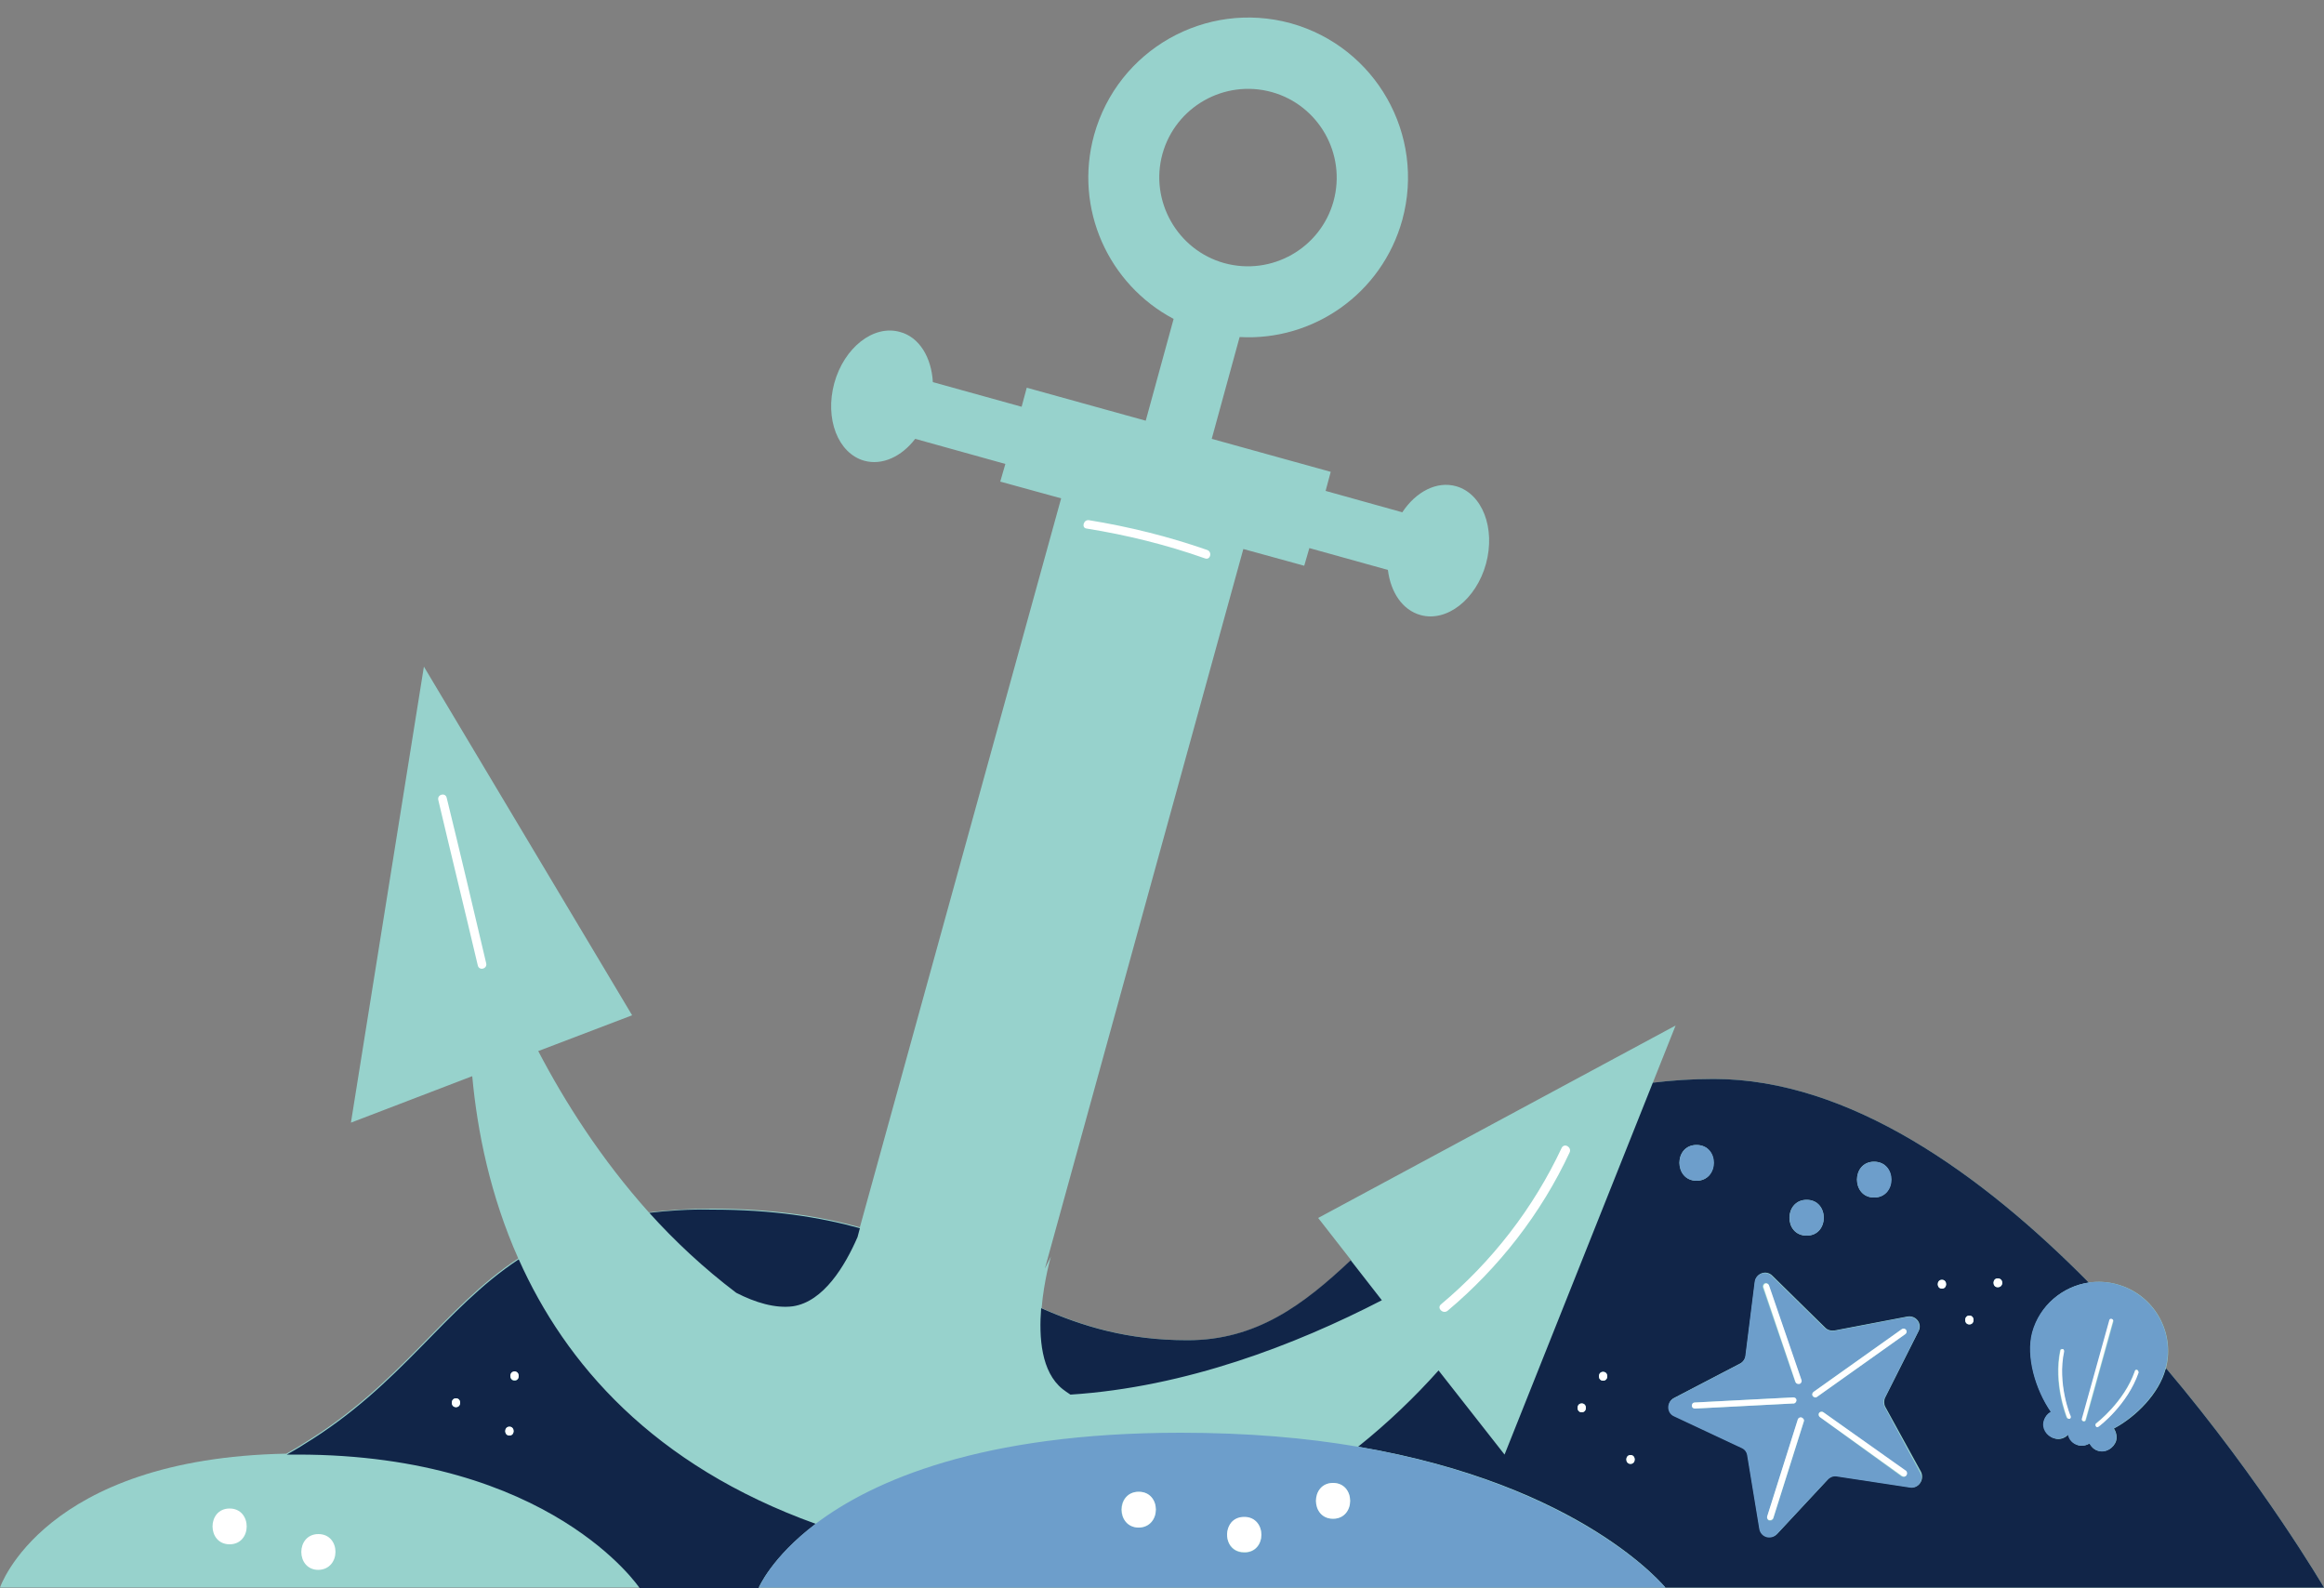
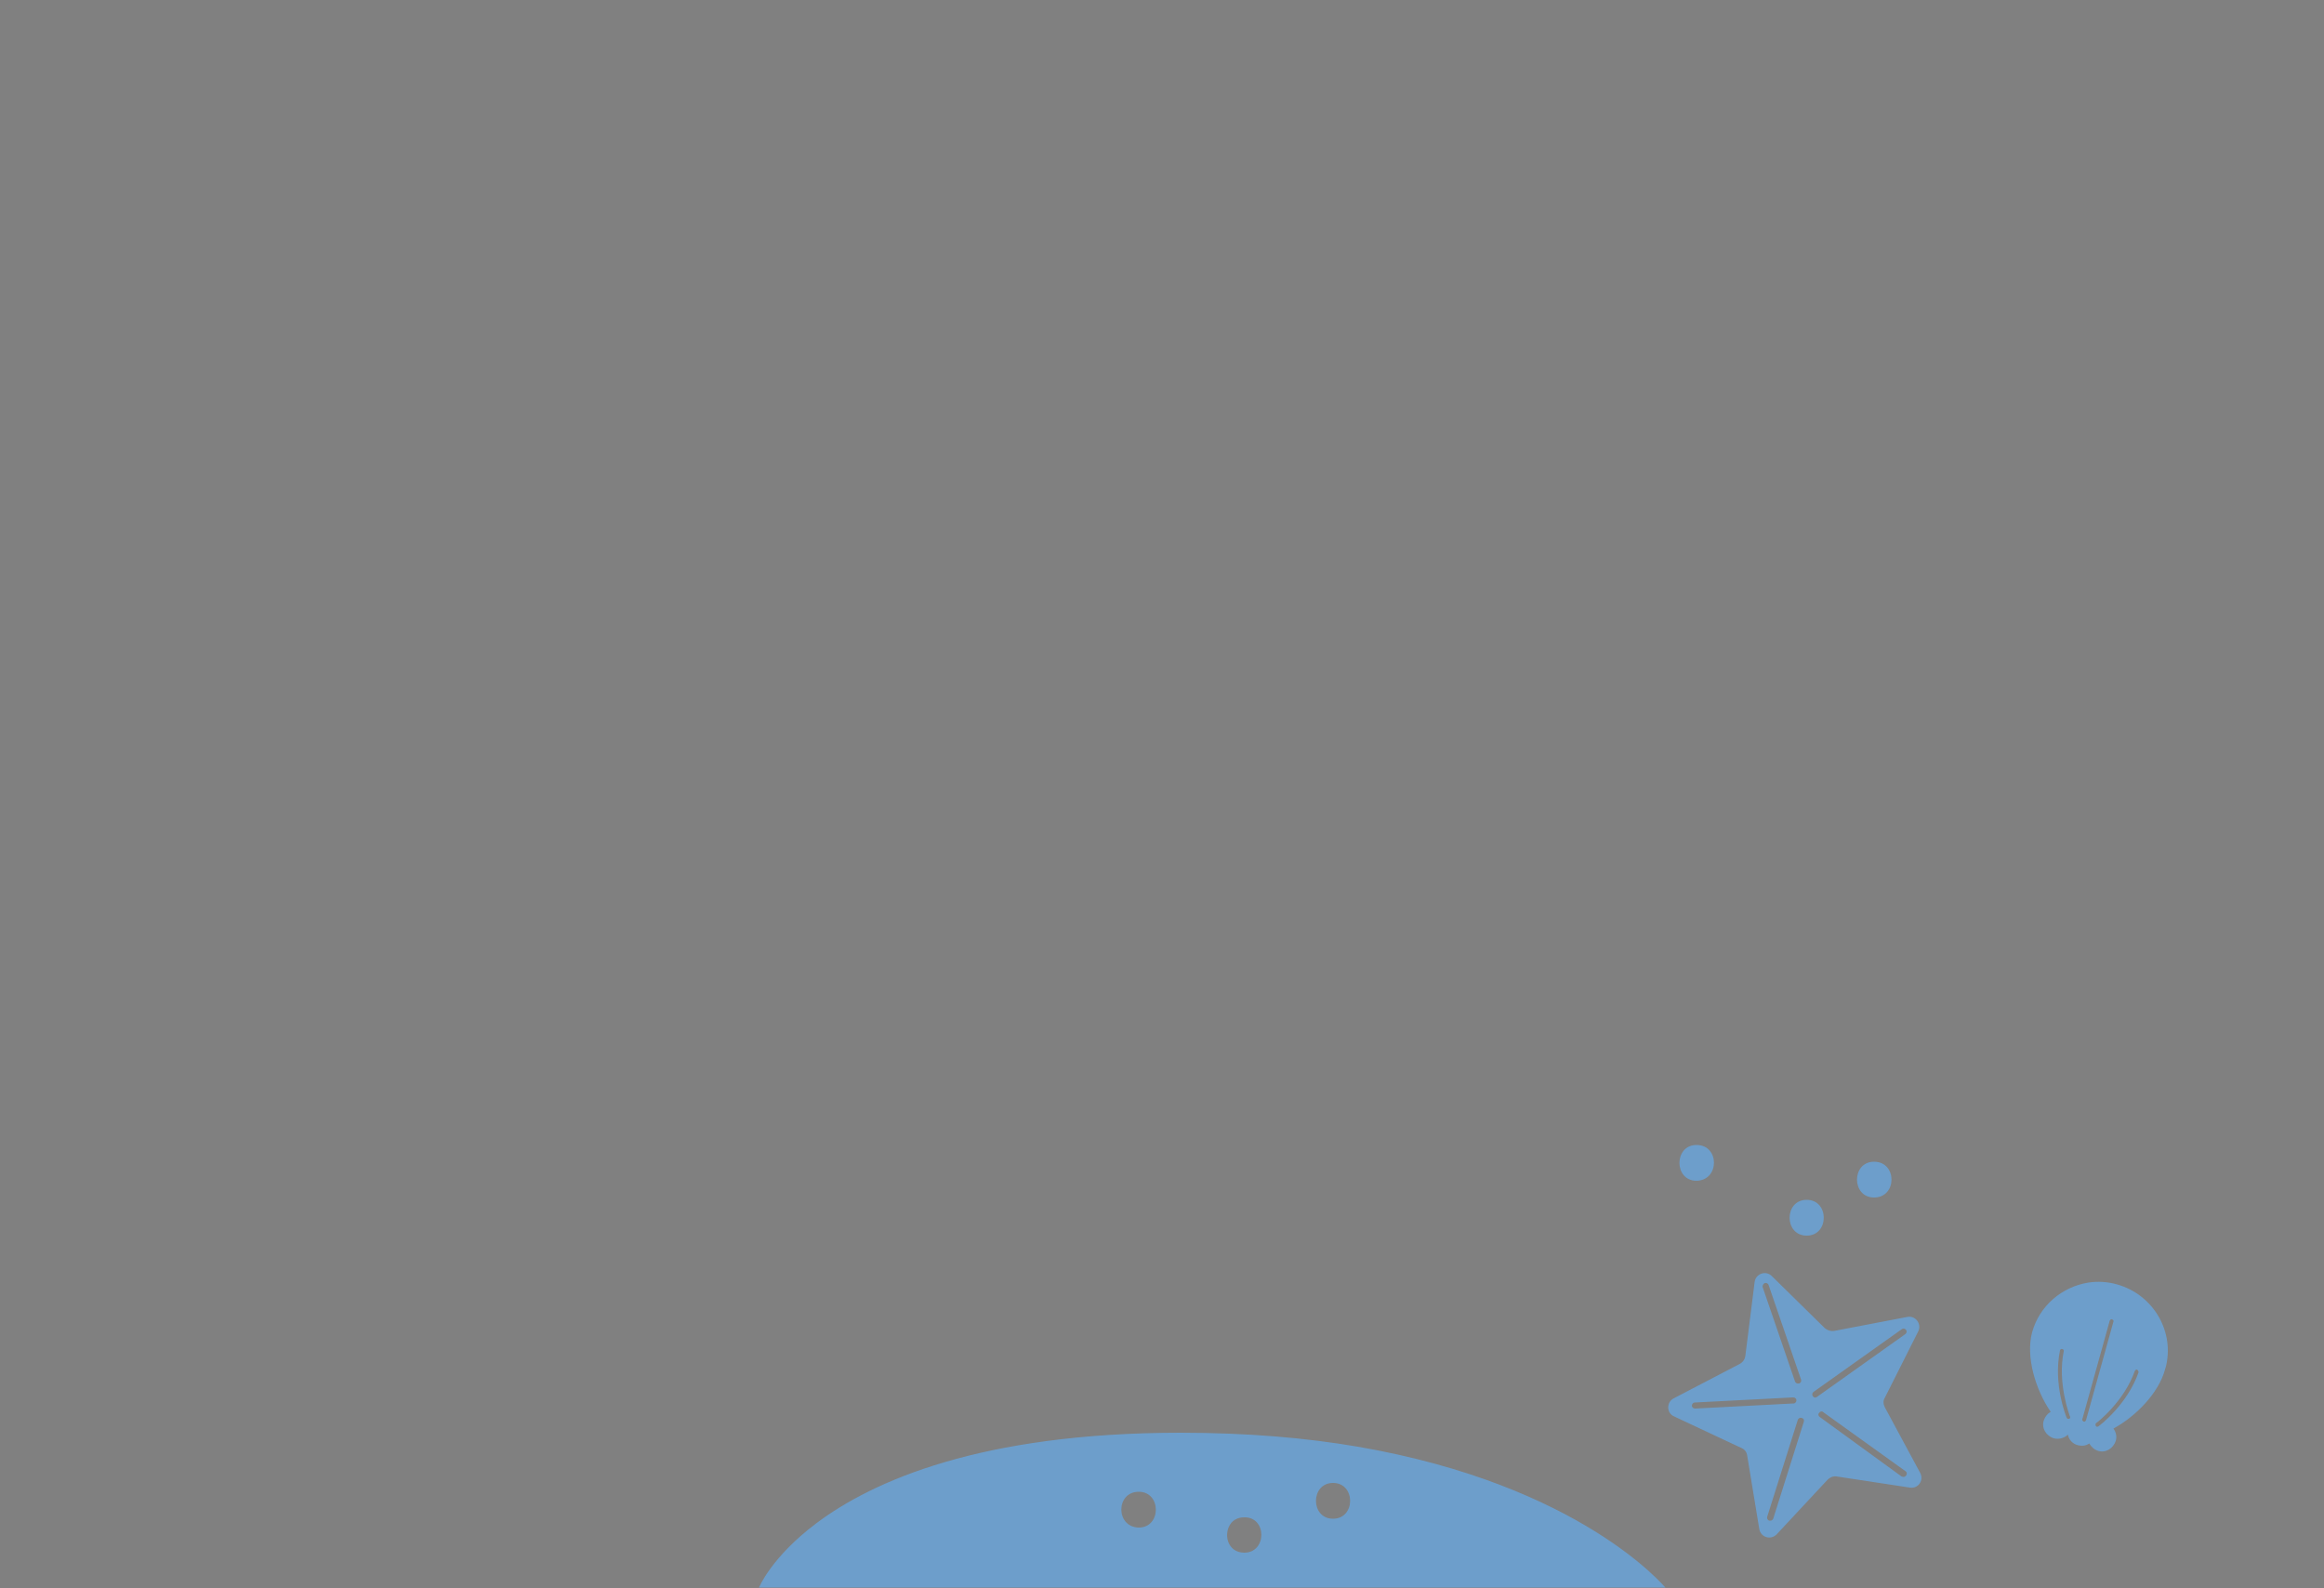
<svg xmlns="http://www.w3.org/2000/svg" height="341.6" preserveAspectRatio="xMidYMid meet" version="1.0" viewBox="0.0 -3.8 500.0 341.6" width="500.0" zoomAndPan="magnify">
  <rect x="0.0" y="-3.8" width="500.0" height="341.6" fill="#808080" stroke="none" />
  <g id="change1_1">
-     <path d="M466,290.5c2-7.8-2.6-15.8-10.4-18c-2.1-0.6-4.2-0.7-6.2-0.4c-23-23.3-51.5-43.8-80.7-43.8 c-4.7,0-9,0.3-13.1,0.8l4.9-12.3l-76.9,41.4l7.1,9.1c-10.2,9.6-20.3,17.2-35.1,17.2c-13,0-22.6-3-31.5-6.9c0.5-6,2-11.1,2-11.1 l-1.3,2.6l42.7-154.8l13.1,3.6l1.1-3.8l16.9,4.7c0.6,4.8,3.1,8.6,7,9.7c5.7,1.6,12-3.4,14.1-11c2.1-7.7-0.8-15.1-6.4-16.7 c-4.2-1.2-8.7,1.2-11.6,5.6l-16.5-4.6l1.1-4.1l-25.6-7.1l6-21.9c15.8,0.9,30.6-9.3,35-25.2c5-18.3-5.7-37.2-24-42.3 c-18.3-5-37.2,5.7-42.3,24c-4.4,15.9,3.1,32.2,17.1,39.6l-6,21.9l-25.6-7.1l-1.1,4.1l-19.1-5.3c-0.3-5.3-2.9-9.7-7.1-10.8 c-5.7-1.6-12,3.4-14.1,11c-2.1,7.7,0.8,15.1,6.4,16.7c3.9,1.1,8.1-0.9,11-4.7l19.4,5.4l-1.1,3.8l13.1,3.6l-43.3,156.8 c-8.7-2.4-18.9-4-31.8-4c-5,0-9.4,0.3-13.6,0.8c-10.3-11.5-18.1-23.8-23.8-34.7l20.2-7.7l-44.8-75l-15.7,98.1l26.1-10 c1.1,12,3.9,25.7,9.9,39.2c-16.1,10.6-25.2,27-46.2,39.8c-1.2,0.8-2.5,1.5-3.7,2.2C9.3,309.9,0,337.7,0,337.7h6.7h130.9h25.6h195 H500C500,337.7,486.8,315.1,466,290.5z M250.1,29.3c2.8-10.1,13.3-16.1,23.5-13.3c10.1,2.8,16.1,13.3,13.3,23.5 c-2.8,10.1-13.3,16.1-23.5,13.3C253.3,50,247.3,39.4,250.1,29.3z" fill="#97d2cc" />
-   </g>
+     </g>
  <g id="change2_1">
-     <path d="M290.6,267.3c-10.2,9.6-20.3,17.2-35.1,17.2c-13,0-22.6-3-31.5-6.9c-0.5,6.3,0,13.7,4.6,17.4 c0.5,0.4,1.1,0.8,1.7,1.2c24.8-1.6,48.4-10.7,67-20.3L290.6,267.3z M139.7,257.1c5.5,6.1,11.7,11.9,18.7,17.2 c4.1,2.1,8.4,3.4,12.2,2.9c6.6-1,11.2-8.7,13.9-14.9l0.5-1.9c-8.7-2.4-18.9-4-31.8-4C148.3,256.3,143.8,256.6,139.7,257.1z M466,290.5c0,0.1,0,0.2-0.1,0.3c-1.4,5.1-6.2,10.1-11.1,12.7c0.5,0.7,0.7,1.7,0.5,2.6c-0.5,1.6-2.2,2.6-3.8,2.2 c-0.9-0.2-1.5-0.8-1.9-1.6c-0.7,0.4-1.6,0.6-2.4,0.4c-1.1-0.3-1.9-1.2-2.2-2.3c-0.8,0.8-1.9,1.2-3,0.8c-1.6-0.5-2.6-2.2-2.2-3.8 c0.2-0.8,0.8-1.5,1.5-1.9c-3.3-4.8-5.4-11.9-4-17.1c1.6-5.8,6.5-9.9,12.1-10.7c-23-23.3-51.5-43.8-80.7-43.8c-4.7,0-9,0.3-13.1,0.8 l-31.9,80l-14.2-18.1c-5,5.6-10.8,11.2-17.3,16.4c48.3,8.2,66.1,30.3,66.1,30.3H500C500,337.7,486.8,315.1,466,290.5z M340.3,300 c-1.2,0-1.2-1.9,0-1.9C341.5,298.1,341.5,300,340.3,300z M344.9,293.2c-1.2,0-1.2-1.9,0-1.9C346.1,291.3,346.1,293.2,344.9,293.2z M350.8,311.1c-1.2,0-1.2-1.9,0-1.9C352,309.2,352,311.1,350.8,311.1z M403.2,246.1c4.9,0,4.9,7.7,0,7.7 C398.3,253.8,398.3,246.1,403.2,246.1z M388.7,254.3c4.9,0,4.9,7.7,0,7.7C383.7,262,383.8,254.3,388.7,254.3z M365,242.5 c4.9,0,4.9,7.7,0,7.7C360.1,250.1,360.1,242.5,365,242.5z M411,316.1l-15.8-2.4c-0.7-0.1-1.4,0.1-1.9,0.7l-10.9,11.7 c-1.2,1.3-3.5,0.7-3.8-1.1l-2.6-15.8c-0.1-0.7-0.6-1.3-1.2-1.6l-14.5-6.8c-1.6-0.8-1.7-3.1-0.1-3.9l14.2-7.4c0.6-0.3,1.1-1,1.2-1.7 l2-15.9c0.2-1.8,2.4-2.6,3.7-1.3l11.4,11.2c0.5,0.5,1.2,0.7,2,0.6l15.7-3c1.8-0.3,3.2,1.5,2.4,3.1l-7.2,14.3c-0.3,0.6-0.3,1.4,0,2 l7.7,14C414.1,314.5,412.8,316.4,411,316.1z M417.8,273.4c-1.2,0-1.2-1.9,0-1.9C419,271.5,419,273.4,417.8,273.4z M423.7,281.1 c-1.2,0-1.2-1.9,0-1.9C424.9,279.2,424.9,281.1,423.7,281.1z M429.8,273.1c-1.2,0-1.2-1.9,0-1.9 C431.1,271.2,431.1,273.1,429.8,273.1z M111.6,267.1c-16.1,10.6-25.2,27-46.2,39.8c-1.2,0.8-2.5,1.5-3.7,2.2c0.8,0,1.5,0,2.3,0 c54.5,0,73.6,28.7,73.6,28.7h25.6c0,0,2.7-6.5,12.3-13.8C140.5,311.4,121.6,289.5,111.6,267.1z M98.1,298.9c-1.2,0-1.2-1.9,0-1.9 C99.3,297,99.3,298.9,98.1,298.9z M109.6,305c-1.2,0-1.2-1.9,0-1.9C110.8,303.1,110.8,305,109.6,305z M110.7,293.2 c-1.2,0-1.2-1.9,0-1.9C111.9,291.2,111.9,293.2,110.7,293.2z" fill="#112548" />
-   </g>
+     </g>
  <g id="change3_1">
    <path d="M292.1,307.4c-11.1-1.9-23.7-3-38.1-3c-43,0-66.3,10.4-78.4,19.5c-9.7,7.3-12.3,13.8-12.3,13.8h195 C358.2,337.7,340.3,315.7,292.1,307.4z M245,317.1c4.9,0,4.9,7.7,0,7.7C240,324.7,240,317.1,245,317.1z M267.7,330.2 c-3.7,0-4.6-4.2-2.8-6.4c0.6-0.7,1.5-1.2,2.8-1.2c0,0,0,0,0,0C272.6,322.5,272.6,330.2,267.7,330.2z M286.8,322.9 c-4.9,0-4.9-7.7,0-7.7C291.7,315.2,291.7,322.9,286.8,322.9z M405.5,298.9c-0.3-0.6-0.4-1.4,0-2l7.2-14.3c0.8-1.6-0.6-3.5-2.4-3.1 l-15.7,3c-0.7,0.1-1.4-0.1-2-0.6l-11.4-11.2c-1.3-1.3-3.5-0.5-3.7,1.3l-2,15.9c-0.1,0.7-0.5,1.3-1.2,1.7l-14.2,7.4 c-1.6,0.8-1.6,3.2,0.1,3.9l14.5,6.8c0.7,0.3,1.1,0.9,1.2,1.6l2.6,15.8c0.3,1.8,2.5,2.5,3.8,1.1l10.9-11.7c0.5-0.5,1.2-0.8,1.9-0.7 l15.8,2.4c1.8,0.3,3.1-1.6,2.2-3.2L405.5,298.9z M379.7,272.2c0.3-0.1,0.7,0.1,0.8,0.4l7,20.4c0.1,0.3-0.1,0.7-0.4,0.8 c0,0,0,0-0.1,0c-0.3,0.1-0.7-0.1-0.8-0.4l-7-20.4C379.2,272.7,379.4,272.3,379.7,272.2z M364.7,299.2c-0.4,0-0.7-0.3-0.7-0.6 c0-0.4,0.3-0.7,0.6-0.7l21.2-1.1c0.4,0,0.7,0.3,0.7,0.6c0,0.3-0.2,0.6-0.5,0.7c0,0-0.1,0-0.1,0L364.7,299.2z M388.1,302l-6.6,20.9 c-0.1,0.2-0.3,0.4-0.5,0.4c-0.1,0-0.2,0-0.4,0c-0.3-0.1-0.5-0.5-0.4-0.8l6.6-20.9c0.1-0.3,0.5-0.5,0.8-0.4 C388,301.3,388.2,301.6,388.1,302z M390.7,296.8c-0.3,0.1-0.5,0-0.7-0.3c-0.2-0.3-0.1-0.7,0.2-0.9l19-13.5c0.3-0.2,0.7-0.1,0.9,0.2 c0.2,0.3,0.1,0.7-0.2,0.9l-19,13.5C390.9,296.7,390.8,296.8,390.7,296.8z M410.1,313.6c-0.1,0.1-0.2,0.2-0.4,0.3 c-0.2,0-0.4,0-0.6-0.1L391.5,301c-0.3-0.2-0.4-0.6-0.1-0.9c0.2-0.3,0.6-0.4,0.9-0.1l17.7,12.7C410.3,312.9,410.3,313.3,410.1,313.6z M455.5,272.5c-2.1-0.6-4.2-0.7-6.2-0.4c-5.6,0.9-10.5,4.9-12.1,10.7c-1.4,5.2,0.7,12.3,4,17.1c-0.7,0.4-1.2,1-1.5,1.9 c-0.5,1.6,0.5,3.3,2.2,3.8c1.1,0.3,2.3-0.1,3-0.8c0.2,1.1,1,2,2.2,2.3c0.9,0.2,1.7,0.1,2.4-0.4c0.4,0.7,1,1.3,1.9,1.6 c1.6,0.5,3.3-0.5,3.8-2.2c0.3-0.9,0-1.9-0.5-2.6c4.8-2.6,9.7-7.6,11.1-12.7c0-0.1,0-0.2,0.1-0.3C468,282.7,463.3,274.7,455.5,272.5z M445.2,301.4c-0.1,0-0.2,0-0.3,0c-0.1,0-0.2-0.1-0.3-0.3c-0.1-0.3-2.9-7.2-1.4-14.4c0-0.2,0.3-0.4,0.5-0.3c0.2,0,0.4,0.3,0.3,0.5 c-1.4,6.9,1.3,13.8,1.3,13.9C445.5,301,445.4,301.3,445.2,301.4z M448.8,301.7c-0.1,0.2-0.3,0.4-0.5,0.3c-0.2-0.1-0.4-0.3-0.3-0.5 l5.9-21.2c0.1-0.2,0.3-0.4,0.5-0.3c0.2,0.1,0.4,0.3,0.3,0.5L448.8,301.7z M460.1,291.4c-2.4,6.9-8.3,11.4-8.6,11.6 c-0.1,0.1-0.2,0.1-0.4,0.1c-0.1,0-0.2-0.1-0.2-0.2c-0.1-0.2-0.1-0.5,0.1-0.6c0.1,0,6-4.6,8.3-11.2c0.1-0.2,0.3-0.3,0.5-0.3 C460,291,460.1,291.2,460.1,291.4z M365,242.5c-4.9,0-4.9,7.7,0,7.7C370,250.1,370,242.5,365,242.5z M388.7,254.3 c-4.9,0-4.9,7.7,0,7.7C393.6,262,393.6,254.3,388.7,254.3z M403.2,246.1c-4.9,0-4.9,7.7,0,7.7C408.2,253.8,408.2,246.1,403.2,246.1z" fill="#6d9ecb" />
  </g>
  <g id="change4_1">
-     <path d="M386.3,293.5c0.1,0.3,0.5,0.5,0.8,0.4c0,0,0,0,0.1,0c0.3-0.1,0.5-0.5,0.4-0.8l-7-20.4c-0.1-0.3-0.5-0.5-0.8-0.4 c-0.3,0.1-0.5,0.5-0.4,0.8L386.3,293.5z M386,298.1c0.3-0.1,0.5-0.4,0.5-0.7c0-0.4-0.3-0.6-0.7-0.6l-21.2,1.1 c-0.4,0-0.6,0.3-0.6,0.7c0,0.4,0.3,0.6,0.7,0.6l21.2-1.1C386,298.1,386,298.1,386,298.1z M410.1,282.3c-0.2-0.3-0.6-0.4-0.9-0.2 l-19,13.5c-0.3,0.2-0.4,0.6-0.2,0.9c0.2,0.2,0.4,0.3,0.7,0.3c0.1,0,0.1-0.1,0.2-0.1l19-13.5C410.2,283,410.3,282.6,410.1,282.3z M387.6,301.1c-0.3-0.1-0.7,0.1-0.8,0.4l-6.6,20.9c-0.1,0.3,0.1,0.7,0.4,0.8c0.1,0,0.2,0,0.4,0c0.2-0.1,0.4-0.2,0.5-0.4l6.6-20.9 C388.2,301.6,388,301.3,387.6,301.1z M392.3,300c-0.3-0.2-0.7-0.1-0.9,0.1c-0.2,0.3-0.1,0.7,0.1,0.9l17.7,12.7 c0.2,0.1,0.4,0.2,0.6,0.1c0.1,0,0.3-0.1,0.4-0.3c0.2-0.3,0.1-0.7-0.1-0.9L392.3,300z M444.1,286.9c0-0.2-0.1-0.5-0.3-0.5 c-0.2,0-0.5,0.1-0.5,0.3c-1.5,7.1,1.3,14.1,1.4,14.4c0.1,0.1,0.2,0.2,0.3,0.3c0.1,0,0.2,0,0.3,0c0.2-0.1,0.3-0.3,0.2-0.6 C445.4,300.7,442.6,293.8,444.1,286.9z M459.8,290.9c-0.2-0.1-0.5,0-0.5,0.3c-2.3,6.6-8.2,11.1-8.3,11.2c-0.2,0.1-0.2,0.4-0.1,0.6 c0.1,0.1,0.1,0.1,0.2,0.2c0.1,0,0.3,0,0.4-0.1c0.3-0.2,6.2-4.7,8.6-11.6C460.1,291.2,460,291,459.8,290.9z M454.3,279.9 c-0.2-0.1-0.5,0.1-0.5,0.3l-5.9,21.2c-0.1,0.2,0.1,0.5,0.3,0.5c0.2,0.1,0.5-0.1,0.5-0.3l5.9-21.2C454.7,280.2,454.6,280,454.3,279.9 z M245,317.1c-4.9,0-4.9,7.7,0,7.7C249.9,324.7,249.9,317.1,245,317.1z M267.7,322.5C267.7,322.5,267.7,322.5,267.7,322.5 c-1.3,0-2.2,0.5-2.8,1.2c-1.8,2.2-0.9,6.4,2.8,6.4C272.6,330.2,272.6,322.5,267.7,322.5z M286.8,315.2c-4.9,0-4.9,7.7,0,7.7 C291.7,322.9,291.7,315.2,286.8,315.2z M49.4,320.7c-4.9,0-4.9,7.7,0,7.7C54.3,328.4,54.3,320.7,49.4,320.7z M68.5,326.2 c-4.9,0-4.9,7.7,0,7.7C73.4,333.8,73.4,326.2,68.5,326.2z M259.7,114.5c-8.3-2.9-16.8-5-25.4-6.4c-1.2-0.2-1.7,1.7-0.5,1.8 c8.7,1.4,17.2,3.5,25.4,6.4C260.4,116.8,260.9,114.9,259.7,114.5z M96.1,167.8c-0.3-1.2-2.1-0.7-1.8,0.5c2.8,11.9,5.7,23.7,8.5,35.6 c0.3,1.2,2.1,0.7,1.8-0.5C101.8,191.5,99,179.6,96.1,167.8z M336,243.1c-6.1,13-15,24.5-26,33.7c-0.9,0.8,0.4,2.1,1.4,1.4 c11.1-9.3,20.2-21,26.3-34.1C338.2,243,336.6,242,336,243.1z M98.1,297c-1.2,0-1.2,1.9,0,1.9C99.3,298.9,99.3,297,98.1,297z M109.6,303.1c-1.2,0-1.2,1.9,0,1.9C110.8,305,110.8,303.1,109.6,303.1z M110.7,291.2c-1.2,0-1.2,1.9,0,1.9 C111.9,293.2,111.9,291.2,110.7,291.2z M417.8,271.5c-1.2,0-1.2,1.9,0,1.9C419,273.4,419,271.5,417.8,271.5z M423.7,279.2 c-1.2,0-1.2,1.9,0,1.9C424.9,281.1,424.9,279.2,423.7,279.2z M429.8,271.2c-1.2,0-1.2,1.9,0,1.9 C431.1,273.1,431.1,271.2,429.8,271.2z M340.3,298.1c-1.2,0-1.2,1.9,0,1.9C341.5,300,341.5,298.1,340.3,298.1z M344.9,291.3 c-1.2,0-1.2,1.9,0,1.9C346.1,293.2,346.1,291.3,344.9,291.3z M350.8,309.2c-1.2,0-1.2,1.9,0,1.9C352,311.1,352,309.2,350.8,309.2z" fill="#fff" />
-   </g>
+     </g>
</svg>